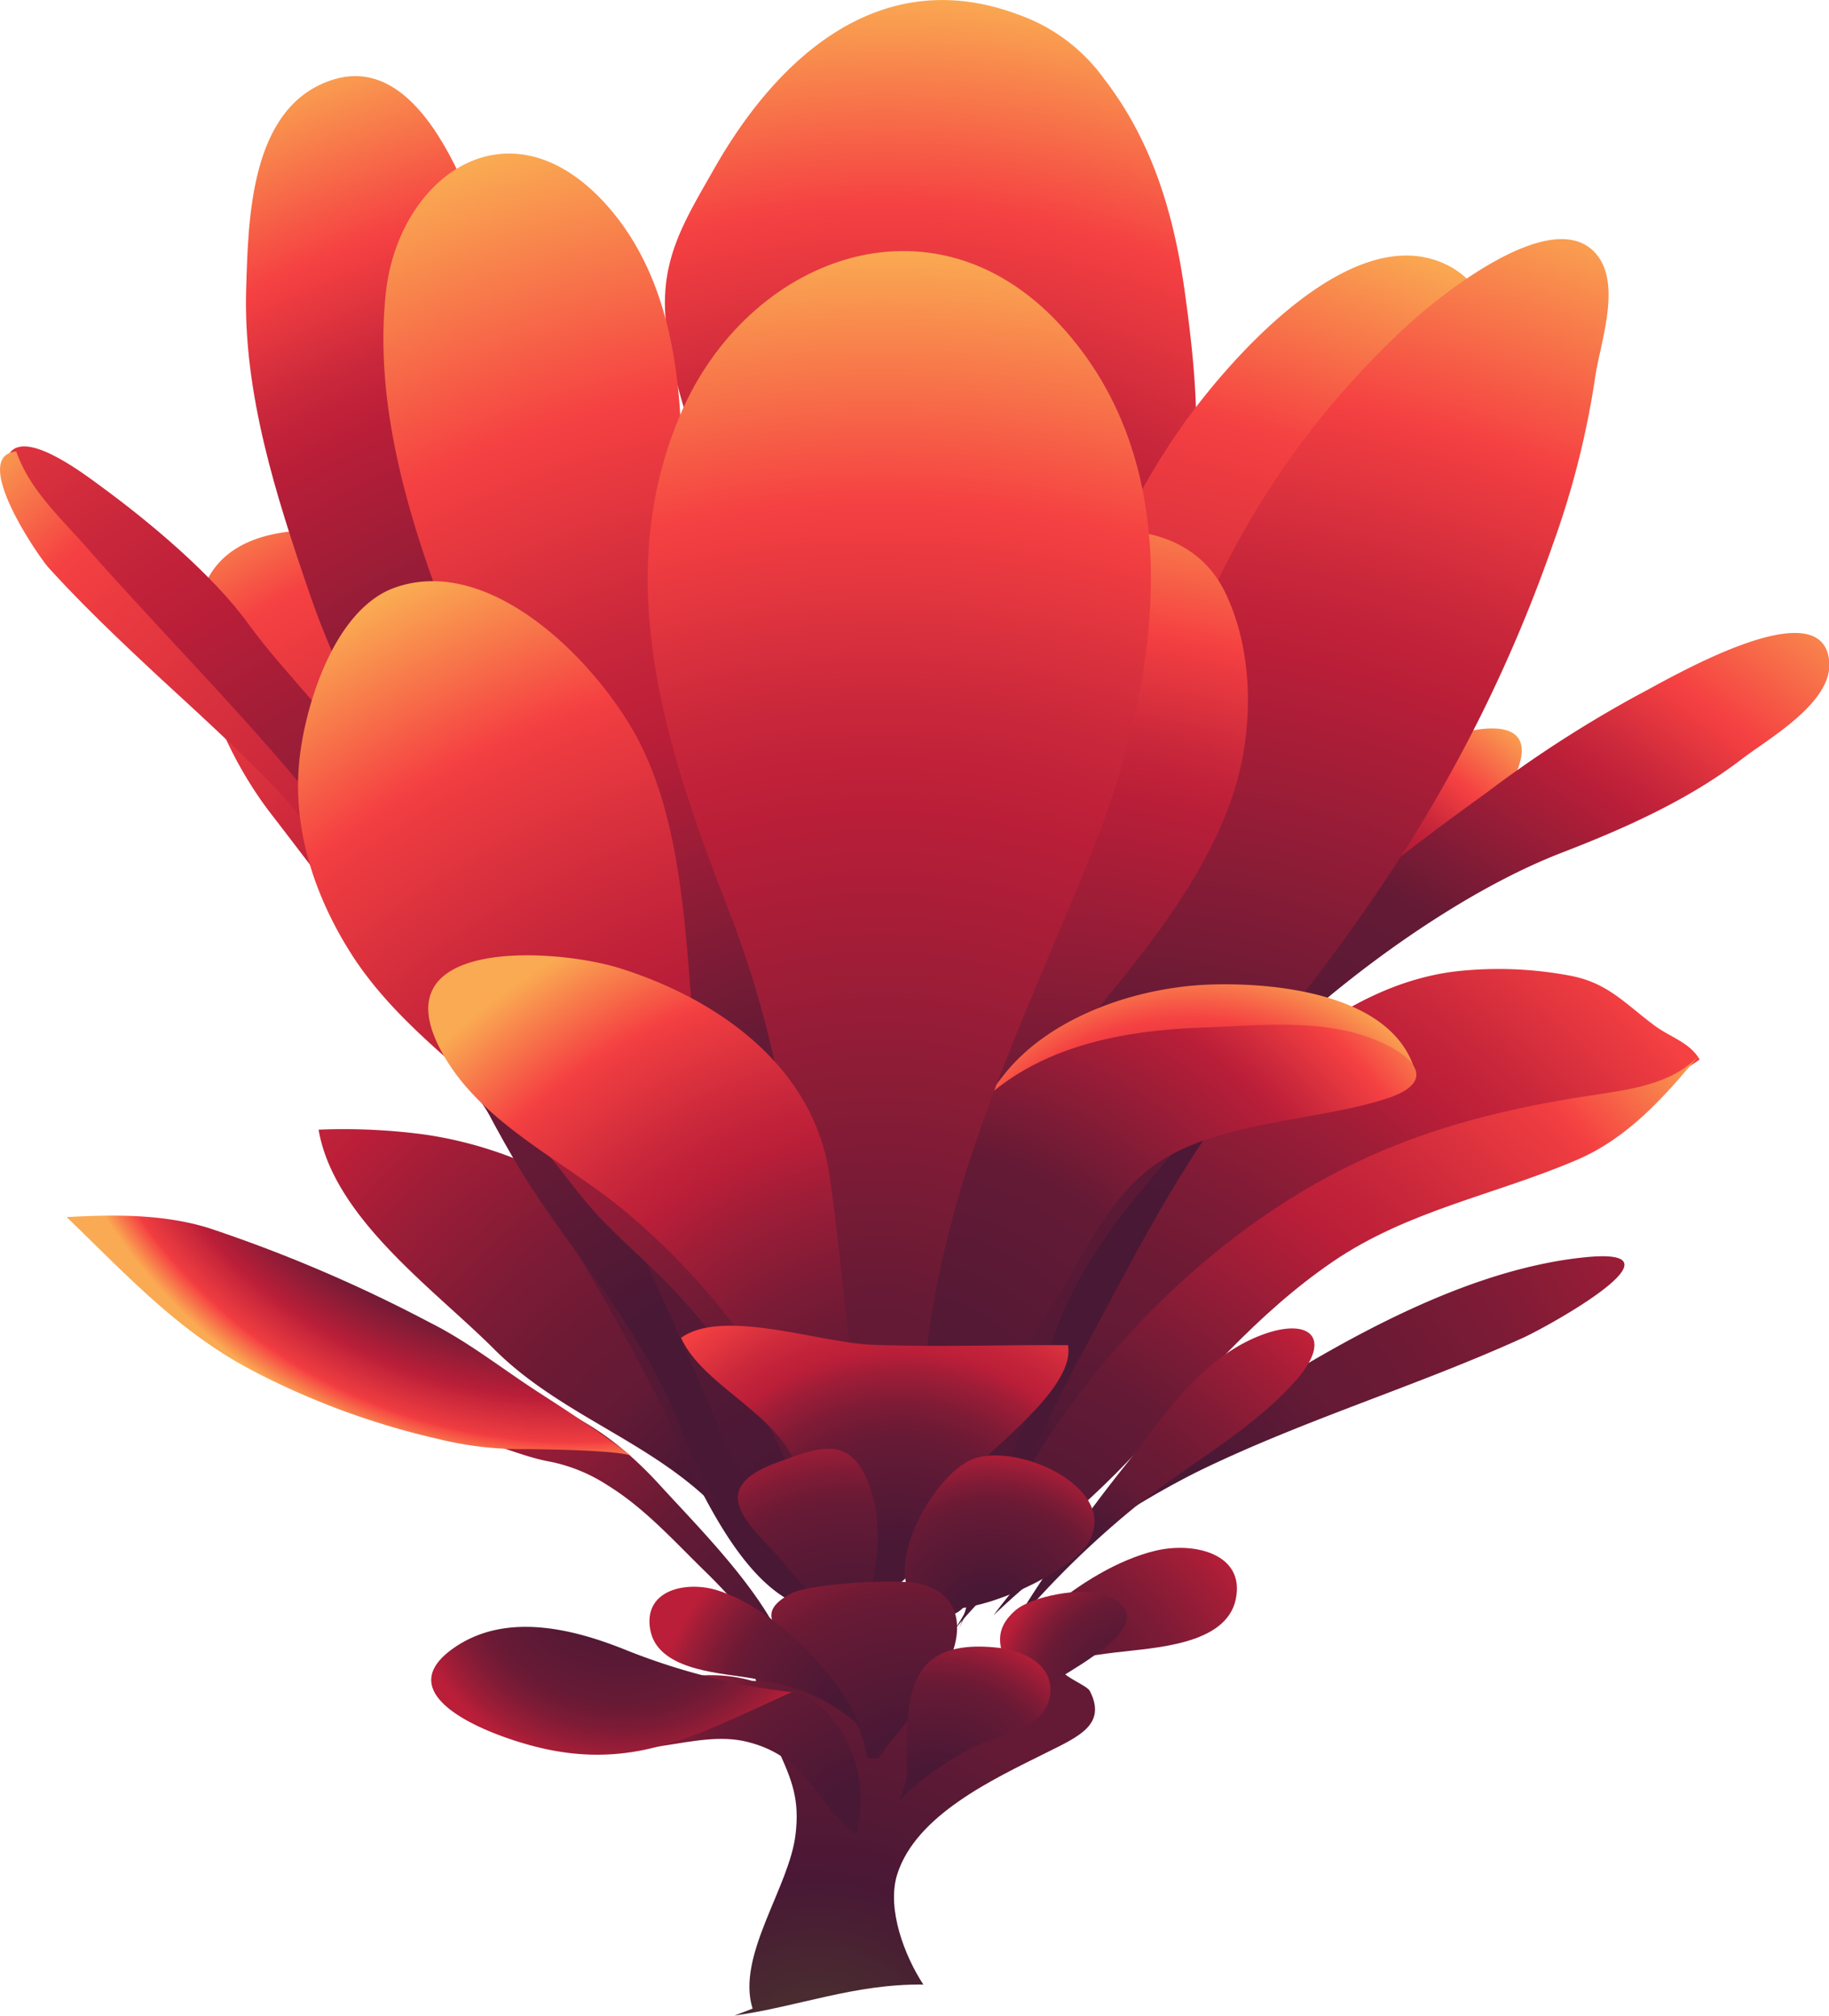
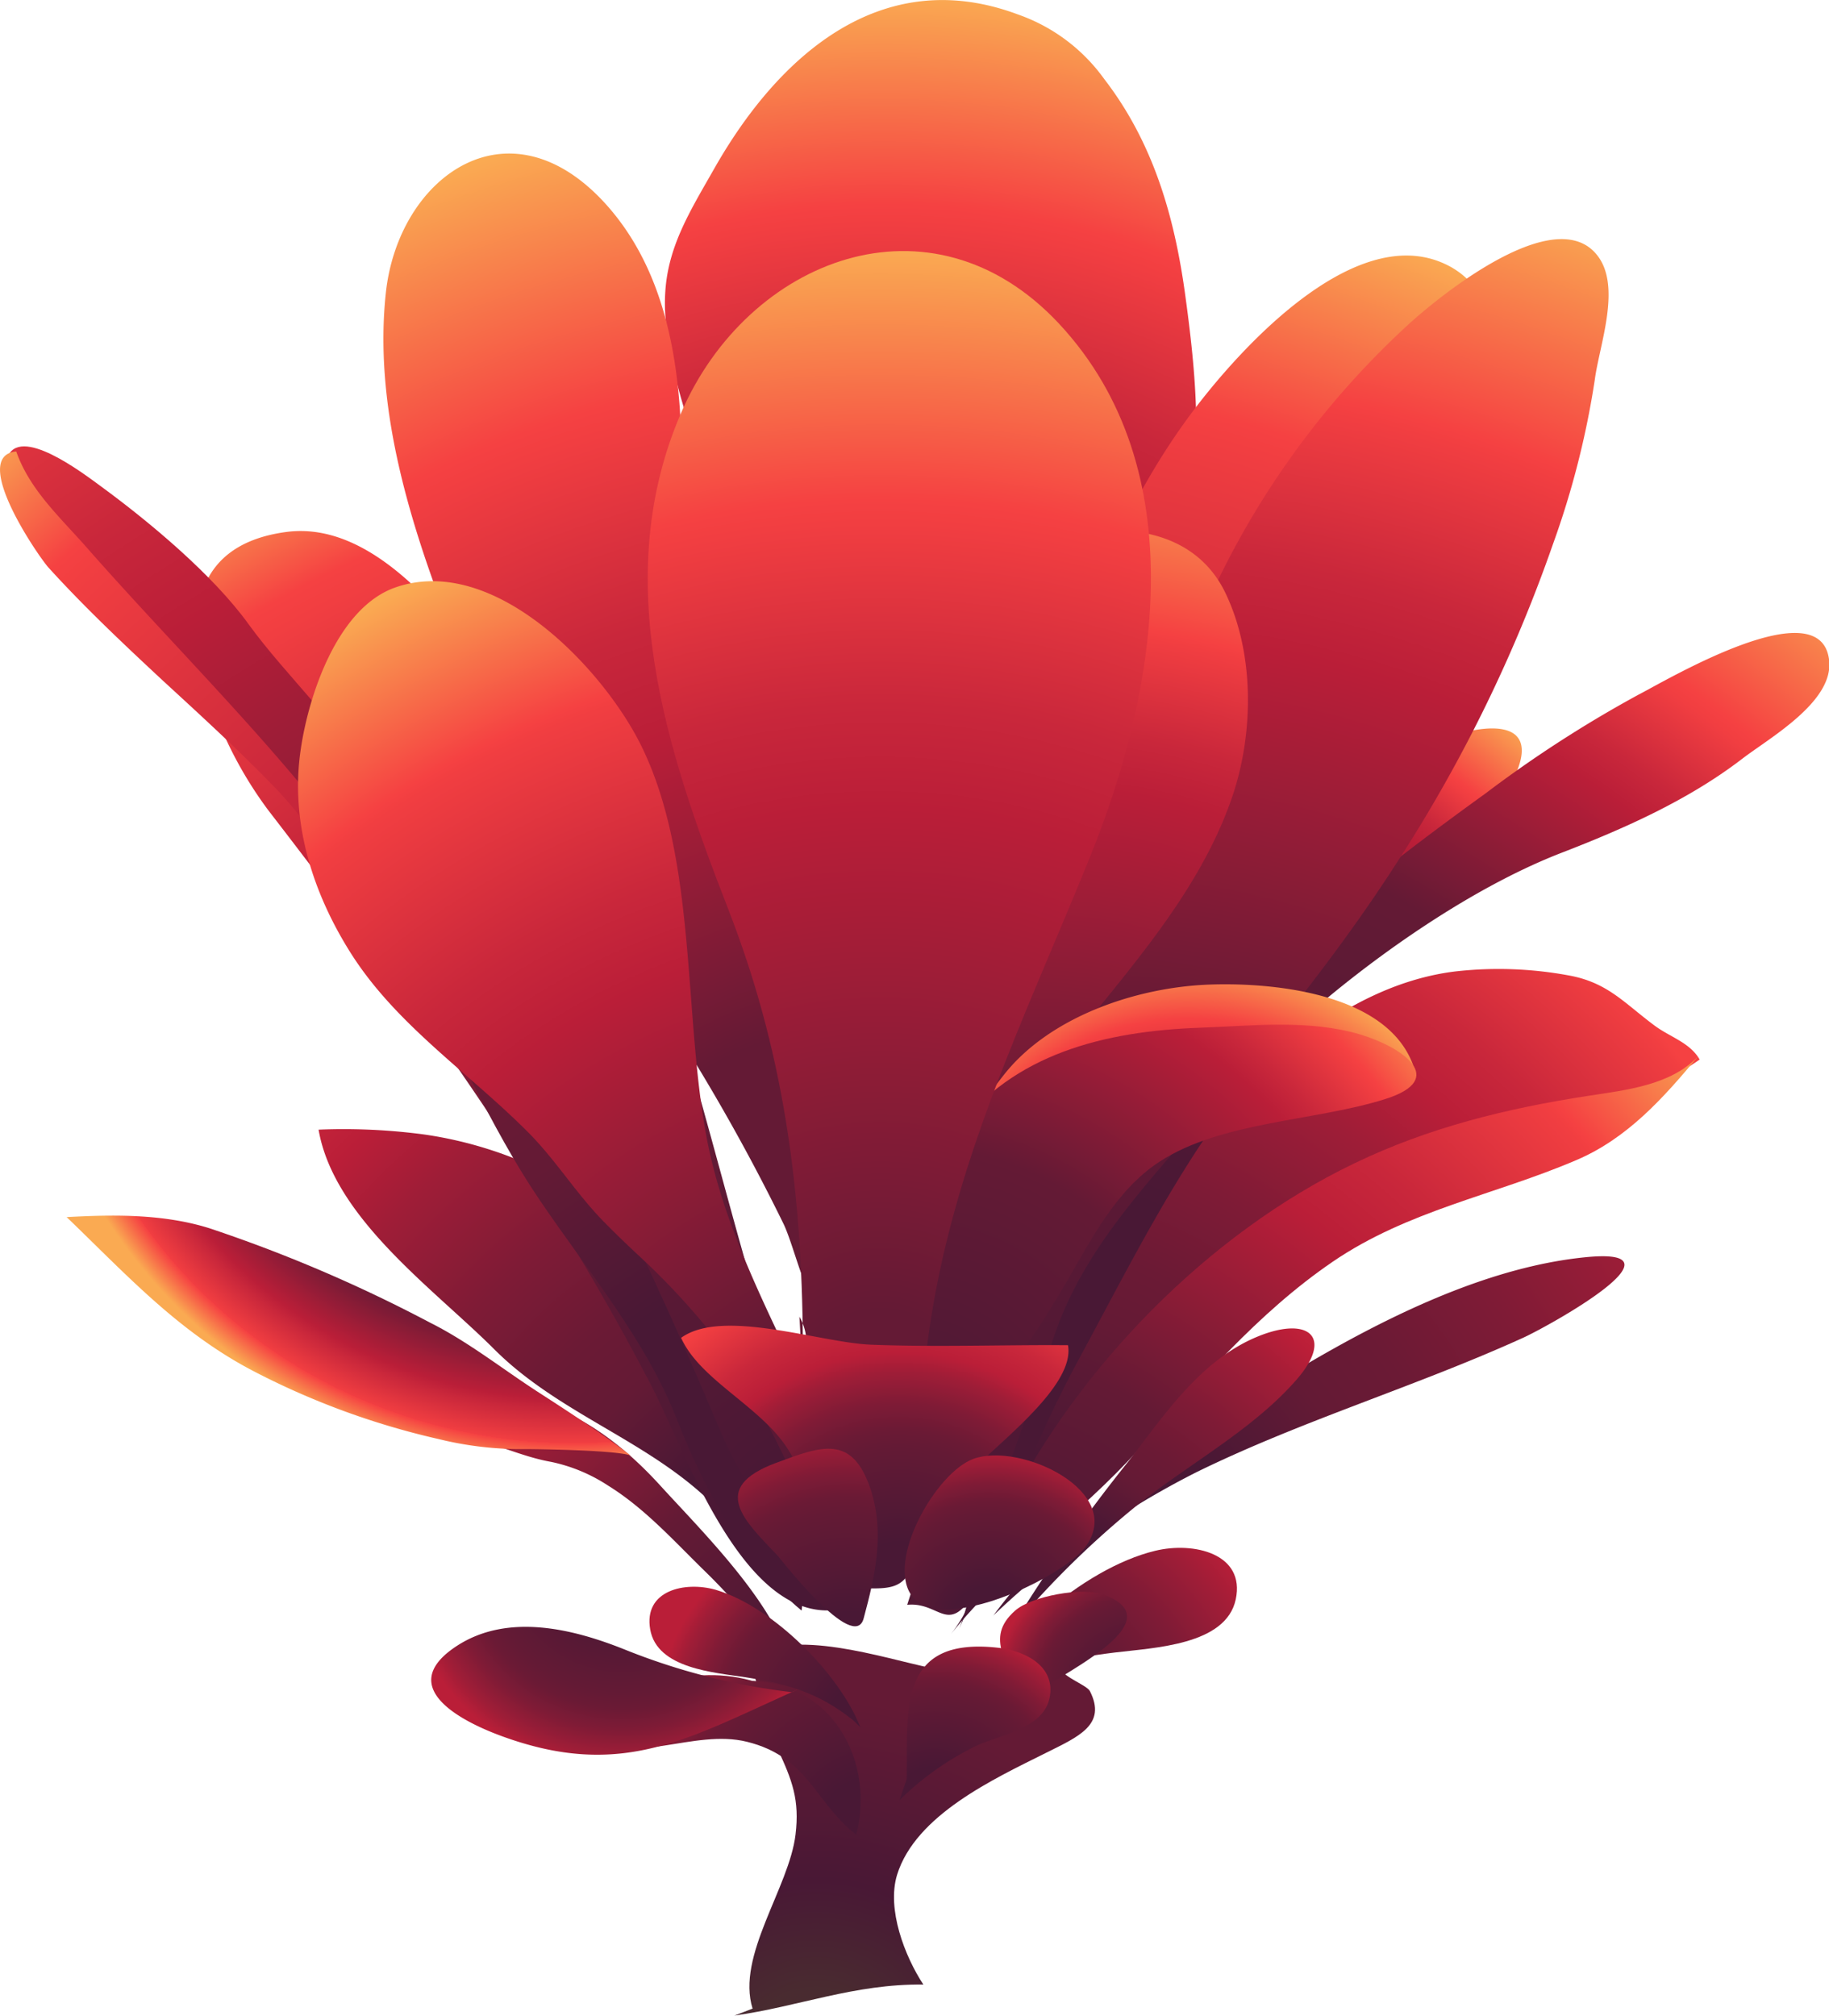
<svg xmlns="http://www.w3.org/2000/svg" xmlns:xlink="http://www.w3.org/1999/xlink" id="Слой_1" data-name="Слой 1" viewBox="0 0 212.94 234.62">
  <defs>
    <style>
      .cls-1 {
        fill: url(#radial-gradient);
      }

      .cls-2 {
        fill: url(#radial-gradient-2);
      }

      .cls-3 {
        fill: url(#radial-gradient-3);
      }

      .cls-4 {
        fill: url(#radial-gradient-4);
      }

      .cls-5 {
        fill: url(#radial-gradient-5);
      }

      .cls-6 {
        fill: url(#radial-gradient-6);
      }

      .cls-7 {
        fill: url(#radial-gradient-7);
      }

      .cls-8 {
        fill: url(#radial-gradient-8);
      }

      .cls-9 {
        fill: url(#radial-gradient-9);
      }

      .cls-10 {
        fill: url(#radial-gradient-10);
      }

      .cls-11 {
        fill: url(#radial-gradient-11);
      }

      .cls-12 {
        fill: url(#radial-gradient-12);
      }

      .cls-13 {
        fill: url(#radial-gradient-13);
      }

      .cls-14 {
        fill: url(#radial-gradient-14);
      }

      .cls-15 {
        fill: url(#radial-gradient-15);
      }

      .cls-16 {
        fill: url(#radial-gradient-16);
      }

      .cls-17 {
        fill: url(#radial-gradient-17);
      }

      .cls-18 {
        fill: url(#radial-gradient-18);
      }

      .cls-19 {
        fill: url(#radial-gradient-19);
      }

      .cls-20 {
        fill: url(#radial-gradient-20);
      }

      .cls-21 {
        fill: url(#radial-gradient-21);
      }

      .cls-22 {
        fill: url(#radial-gradient-22);
      }

      .cls-23 {
        fill: url(#radial-gradient-23);
      }

      .cls-24 {
        fill: url(#radial-gradient-24);
      }

      .cls-25 {
        fill: url(#radial-gradient-25);
      }

      .cls-26 {
        fill: url(#radial-gradient-26);
      }

      .cls-27 {
        fill: url(#radial-gradient-27);
      }

      .cls-28 {
        fill: url(#radial-gradient-28);
      }

      .cls-29 {
        fill: url(#radial-gradient-29);
      }

      .cls-30 {
        fill: url(#radial-gradient-30);
      }

      .cls-31 {
        fill: url(#radial-gradient-31);
      }

      .cls-32 {
        fill: url(#radial-gradient-32);
      }

      .cls-33 {
        fill: url(#radial-gradient-33);
      }

      .cls-34 {
        fill: url(#radial-gradient-34);
      }
    </style>
    <radialGradient id="radial-gradient" cx="1060.65" cy="41.35" r="15.37" gradientTransform="translate(-1693.41 529.46) scale(2.51 2.43)" gradientUnits="userSpaceOnUse">
      <stop offset="0.19" stop-color="#491835" />
      <stop offset="0.46" stop-color="#641a35" />
      <stop offset="0.56" stop-color="#6b1a35" />
      <stop offset="0.71" stop-color="#7f1b36" />
      <stop offset="0.88" stop-color="#9f1d37" />
      <stop offset="1" stop-color="#ba1e38" />
    </radialGradient>
    <radialGradient id="radial-gradient-2" cx="1053.93" cy="33.57" r="40.55" gradientTransform="translate(-1693.41 529.46) scale(2.51 2.43)" gradientUnits="userSpaceOnUse">
      <stop offset="0.21" stop-color="#491835" />
      <stop offset="0.33" stop-color="#641a35" />
      <stop offset="0.41" stop-color="#6b1a35" />
      <stop offset="0.53" stop-color="#7f1b36" />
      <stop offset="0.67" stop-color="#9f1d37" />
      <stop offset="0.76" stop-color="#ba1e38" />
      <stop offset="0.84" stop-color="#c9273b" />
      <stop offset="0.99" stop-color="#f13e41" />
      <stop offset="1" stop-color="#f54142" />
    </radialGradient>
    <radialGradient id="radial-gradient-3" cx="1053.32" cy="55.85" r="17.36" gradientTransform="translate(-1693.41 529.46) scale(2.51 2.43)" gradientUnits="userSpaceOnUse">
      <stop offset="0.2" stop-color="#492b30" />
      <stop offset="0.5" stop-color="#491835" />
      <stop offset="1" stop-color="#641a35" />
    </radialGradient>
    <radialGradient id="radial-gradient-4" cx="1055.43" cy="32.72" r="65.2" gradientTransform="translate(-1693.41 529.46) scale(2.51 2.43)" gradientUnits="userSpaceOnUse">
      <stop offset="0.1" stop-color="#491835" />
      <stop offset="0.35" stop-color="#641a35" />
      <stop offset="0.39" stop-color="#6b1a35" />
      <stop offset="0.46" stop-color="#7f1b36" />
      <stop offset="0.54" stop-color="#9f1d37" />
      <stop offset="0.59" stop-color="#ba1e38" />
      <stop offset="0.67" stop-color="#c9273b" />
      <stop offset="0.81" stop-color="#f13e41" />
      <stop offset="0.83" stop-color="#f54142" />
      <stop offset="0.93" stop-color="#faaa52" />
    </radialGradient>
    <radialGradient id="radial-gradient-5" cx="1054.12" cy="32.6" r="71.76" xlink:href="#radial-gradient-2" />
    <radialGradient id="radial-gradient-6" cx="1042.86" cy="9.12" r="41.86" gradientTransform="translate(-1693.41 529.46) scale(2.51 2.43)" gradientUnits="userSpaceOnUse">
      <stop offset="0.02" stop-color="#491835" />
      <stop offset="0.12" stop-color="#641a35" />
      <stop offset="0.31" stop-color="#ba1e38" />
      <stop offset="0.48" stop-color="#c9273b" />
      <stop offset="0.81" stop-color="#f13e41" />
      <stop offset="0.84" stop-color="#f54142" />
      <stop offset="1" stop-color="#faaa52" />
    </radialGradient>
    <radialGradient id="radial-gradient-7" cx="1063.61" cy="33.63" r="48.22" xlink:href="#radial-gradient-2" />
    <radialGradient id="radial-gradient-8" cx="1056.48" cy="2.85" r="46.07" gradientTransform="translate(-1693.41 529.46) scale(2.51 2.43)" gradientUnits="userSpaceOnUse">
      <stop offset="0.07" stop-color="#641a35" />
      <stop offset="0.51" stop-color="#ba1e38" />
      <stop offset="0.6" stop-color="#c9273b" />
      <stop offset="0.76" stop-color="#f13e41" />
      <stop offset="0.78" stop-color="#f54142" />
      <stop offset="1" stop-color="#faaa52" />
    </radialGradient>
    <radialGradient id="radial-gradient-9" cx="1061.55" cy="33.02" r="40.67" gradientTransform="translate(-1693.41 529.46) scale(2.51 2.43)" gradientUnits="userSpaceOnUse">
      <stop offset="0.16" stop-color="#491835" />
      <stop offset="0.33" stop-color="#641a35" />
      <stop offset="0.41" stop-color="#6b1a35" />
      <stop offset="0.53" stop-color="#7f1b36" />
      <stop offset="0.67" stop-color="#9f1d37" />
      <stop offset="0.76" stop-color="#ba1e38" />
      <stop offset="0.84" stop-color="#c9273b" />
      <stop offset="0.99" stop-color="#f13e41" />
      <stop offset="1" stop-color="#f54142" />
    </radialGradient>
    <radialGradient id="radial-gradient-10" cx="1067.44" cy="13.52" r="29.73" gradientTransform="translate(-1693.41 529.46) scale(2.51 2.43)" gradientUnits="userSpaceOnUse">
      <stop offset="0.02" stop-color="#491835" />
      <stop offset="0.45" stop-color="#641a35" />
      <stop offset="0.71" stop-color="#ba1e38" />
      <stop offset="0.75" stop-color="#c9273b" />
      <stop offset="0.82" stop-color="#f13e41" />
      <stop offset="0.83" stop-color="#f54142" />
      <stop offset="0.96" stop-color="#faaa52" />
    </radialGradient>
    <radialGradient id="radial-gradient-11" cx="1061.46" cy="33.82" r="63.25" gradientTransform="translate(-1693.41 529.46) scale(2.51 2.43)" gradientUnits="userSpaceOnUse">
      <stop offset="0.32" stop-color="#491835" />
      <stop offset="0.61" stop-color="#641a35" />
      <stop offset="0.76" stop-color="#ba1e38" />
      <stop offset="0.79" stop-color="#c9273b" />
      <stop offset="0.85" stop-color="#f13e41" />
      <stop offset="0.86" stop-color="#f54142" />
      <stop offset="1" stop-color="#faaa52" />
    </radialGradient>
    <radialGradient id="radial-gradient-12" cx="1059.69" cy="23.39" r="58.44" gradientTransform="translate(-1693.41 529.46) scale(2.51 2.43)" gradientUnits="userSpaceOnUse">
      <stop offset="0.07" stop-color="#641a35" />
      <stop offset="0.15" stop-color="#6a1a35" />
      <stop offset="0.25" stop-color="#7a1b36" />
      <stop offset="0.37" stop-color="#961c37" />
      <stop offset="0.49" stop-color="#ba1e38" />
      <stop offset="0.6" stop-color="#c9273b" />
      <stop offset="0.8" stop-color="#f13e41" />
      <stop offset="0.82" stop-color="#f54142" />
      <stop offset="1" stop-color="#faaa52" />
    </radialGradient>
    <radialGradient id="radial-gradient-13" cx="1066.16" cy="32.13" r="68.6" gradientTransform="translate(-1693.41 529.46) scale(2.51 2.43)" gradientUnits="userSpaceOnUse">
      <stop offset="0.02" stop-color="#491835" />
      <stop offset="0.38" stop-color="#641a35" />
      <stop offset="0.65" stop-color="#ba1e38" />
      <stop offset="0.71" stop-color="#c9273b" />
      <stop offset="0.82" stop-color="#f13e41" />
      <stop offset="0.83" stop-color="#f54142" />
      <stop offset="1" stop-color="#faaa52" />
    </radialGradient>
    <radialGradient id="radial-gradient-14" cx="1063.44" cy="21.94" r="43.78" gradientTransform="translate(-1693.41 529.46) scale(2.51 2.43)" gradientUnits="userSpaceOnUse">
      <stop offset="0.25" stop-color="#641a35" />
      <stop offset="0.62" stop-color="#ba1e38" />
      <stop offset="0.68" stop-color="#c9273b" />
      <stop offset="0.79" stop-color="#f13e41" />
      <stop offset="0.8" stop-color="#f54142" />
      <stop offset="1" stop-color="#faaa52" />
    </radialGradient>
    <radialGradient id="radial-gradient-15" cx="1070.55" cy="17.4" r="14.73" xlink:href="#radial-gradient-8" />
    <radialGradient id="radial-gradient-16" cx="1057.43" cy="26.02" r="31.87" gradientTransform="translate(-1693.41 529.46) scale(2.51 2.43)" gradientUnits="userSpaceOnUse">
      <stop offset="0" stop-color="#491835" />
      <stop offset="0.44" stop-color="#641a35" />
      <stop offset="0.73" stop-color="#ba1e38" />
      <stop offset="0.77" stop-color="#c9273b" />
      <stop offset="0.86" stop-color="#f13e41" />
      <stop offset="0.87" stop-color="#f54142" />
      <stop offset="1" stop-color="#faaa52" />
    </radialGradient>
    <radialGradient id="radial-gradient-17" cx="1053.34" cy="21.81" r="68.85" xlink:href="#radial-gradient-10" />
    <radialGradient id="radial-gradient-18" cx="1055.98" cy="20.85" r="58.9" gradientTransform="translate(-1693.41 529.46) scale(2.51 2.43)" gradientUnits="userSpaceOnUse">
      <stop offset="0.25" stop-color="#641a35" />
      <stop offset="0.51" stop-color="#ba1e38" />
      <stop offset="0.6" stop-color="#c9273b" />
      <stop offset="0.76" stop-color="#f13e41" />
      <stop offset="0.78" stop-color="#f54142" />
      <stop offset="1" stop-color="#faaa52" />
    </radialGradient>
    <radialGradient id="radial-gradient-19" cx="1056.32" cy="23.69" r="54.67" xlink:href="#radial-gradient-8" />
    <radialGradient id="radial-gradient-20" cx="1057.9" cy="32.16" r="52.52" gradientTransform="translate(-1693.41 529.46) scale(2.51 2.43)" gradientUnits="userSpaceOnUse">
      <stop offset="0.02" stop-color="#491835" />
      <stop offset="0.25" stop-color="#641a35" />
      <stop offset="0.58" stop-color="#ba1e38" />
      <stop offset="0.66" stop-color="#c9273b" />
      <stop offset="0.83" stop-color="#f13e41" />
      <stop offset="0.84" stop-color="#f54142" />
      <stop offset="1" stop-color="#faaa52" />
    </radialGradient>
    <radialGradient id="radial-gradient-21" cx="1057.48" cy="29.58" r="31.13" gradientTransform="translate(-1693.41 529.46) scale(2.51 2.43)" gradientUnits="userSpaceOnUse">
      <stop offset="0.22" stop-color="#641a35" />
      <stop offset="0.29" stop-color="#6b1a35" />
      <stop offset="0.39" stop-color="#7f1b36" />
      <stop offset="0.51" stop-color="#9f1d37" />
      <stop offset="0.59" stop-color="#ba1e38" />
      <stop offset="0.67" stop-color="#c9273b" />
      <stop offset="0.83" stop-color="#f13e41" />
      <stop offset="0.84" stop-color="#f54142" />
      <stop offset="1" stop-color="#faaa52" />
    </radialGradient>
    <radialGradient id="radial-gradient-22" cx="1052.84" cy="36.42" r="20.67" gradientTransform="translate(-1693.41 529.46) scale(2.51 2.43)" gradientUnits="userSpaceOnUse">
      <stop offset="0.02" stop-color="#491835" />
      <stop offset="0.43" stop-color="#641a35" />
      <stop offset="1" stop-color="#ba1e38" />
    </radialGradient>
    <radialGradient id="radial-gradient-23" cx="1042.09" cy="2.01" r="26.32" gradientTransform="translate(-1693.41 529.46) scale(2.51 2.43)" gradientUnits="userSpaceOnUse">
      <stop offset="0.02" stop-color="#491835" />
      <stop offset="0.72" stop-color="#641a35" />
      <stop offset="0.84" stop-color="#ba1e38" />
      <stop offset="0.86" stop-color="#c9273b" />
      <stop offset="0.92" stop-color="#f13e41" />
      <stop offset="0.92" stop-color="#f54142" />
      <stop offset="0.97" stop-color="#faaa52" />
    </radialGradient>
    <radialGradient id="radial-gradient-24" cx="1060.83" cy="35.14" r="43.79" gradientTransform="translate(-1693.41 529.46) scale(2.51 2.43)" gradientUnits="userSpaceOnUse">
      <stop offset="0.07" stop-color="#491835" />
      <stop offset="0.3" stop-color="#641a35" />
      <stop offset="0.57" stop-color="#ba1e38" />
      <stop offset="0.66" stop-color="#c9273b" />
      <stop offset="0.83" stop-color="#f13e41" />
      <stop offset="0.84" stop-color="#f54142" />
      <stop offset="1" stop-color="#faaa52" />
    </radialGradient>
    <radialGradient id="radial-gradient-25" cx="1063.69" cy="34.52" r="23.33" xlink:href="#radial-gradient-2" />
    <radialGradient id="radial-gradient-26" cx="1057.15" cy="32.85" r="18.57" xlink:href="#radial-gradient-4" />
    <radialGradient id="radial-gradient-27" cx="1054.93" cy="36.75" r="11.42" gradientTransform="translate(-1693.41 529.46) scale(2.51 2.43)" gradientUnits="userSpaceOnUse">
      <stop offset="0.21" stop-color="#491835" />
      <stop offset="0.63" stop-color="#641a35" />
      <stop offset="0.7" stop-color="#6b1a35" />
      <stop offset="0.8" stop-color="#7f1b36" />
      <stop offset="0.92" stop-color="#9f1d37" />
      <stop offset="1" stop-color="#ba1e38" />
    </radialGradient>
    <radialGradient id="radial-gradient-28" cx="1061.32" cy="34.85" r="8.36" xlink:href="#radial-gradient-27" />
    <radialGradient id="radial-gradient-29" cx="1057.96" cy="43.06" r="13.72" xlink:href="#radial-gradient-27" />
    <radialGradient id="radial-gradient-30" cx="1055.98" cy="39.68" r="10.08" xlink:href="#radial-gradient-27" />
    <radialGradient id="radial-gradient-31" cx="1068.43" cy="38.39" r="6.95" xlink:href="#radial-gradient-27" />
    <radialGradient id="radial-gradient-32" cx="1058.82" cy="43.52" r="8.49" xlink:href="#radial-gradient-27" />
    <radialGradient id="radial-gradient-33" cx="1056.15" cy="44.85" r="12.72" xlink:href="#radial-gradient-27" />
    <radialGradient id="radial-gradient-34" cx="1044.32" cy="31.85" r="10.14" xlink:href="#radial-gradient-27" />
  </defs>
  <title>342</title>
  <g>
    <path class="cls-1" d="M968.28,623.93c3.19-7.12,13.09-16.15,21.65-18.22,4.49-1.09,10.52.33,9.38,5.66s-9.5,5.62-14.07,6.18c-6.26.77-10.8,1.89-15.89,5.46Z" transform="translate(-855.44 -425.2)" />
    <path class="cls-2" d="M938.46,579.7c-5.43-5.46-8-11.17-14.86-15.4a46.79,46.79,0,0,0-18.86-7.06,71.16,71.16,0,0,0-12.21-.55C894.3,567,906,575.26,913,582.27c8.33,8.32,20.15,11.2,27.62,20.43,2.71,3.34,5.55,6.68,8.15,9.95,1.71-14.16-7.27-29.4-16.13-39.83Z" transform="translate(-855.44 -425.2)" />
    <path class="cls-3" d="M943.06,659c-1.93-6.15,4.27-14.08,5-20.27.48-4-.36-6.27-2.11-10s-1.93-6.9-3.4-10.57c5.27-3.52,15.54,0,21.36,1.21,2.86.58,6.68,2.06,9.55.89,3.27-1.35,2.85-4.16,4.58-6.91,0,1.59-.13,4.64.71,6,.69,1.16,3.21,2,3.58,2.69,2,3.93-1.35,5.31-5.15,7.21-6,3-15.14,7.2-17.3,14.18-1.22,4,.9,9.48,3.06,12.77-8-.1-14.6,2.58-22,3.61Z" transform="translate(-855.44 -425.2)" />
    <path class="cls-4" d="M880.27,507.65a46.48,46.48,0,0,0,6.41,11.87c16.43,21.3,32.34,43.34,44.67,67.12,3.87,7.47,10.33,26.58,20.85,26,1.18-9.78-3.93-20.79-6.83-30-3.58-11.31-6.41-22.81-9.72-34.19-3.56-12.24-8.75-24.27-16.33-34.7-6.29-8.66-17.27-28.3-30.47-26.64C876.87,488.66,877,498.66,880.27,507.65Z" transform="translate(-855.44 -425.2)" />
    <path class="cls-5" d="M898.75,516.16c-3.46-6.29-10-12.28-14.36-18.29-4.11-5.71-11.48-11.88-17.28-16.12-1.94-1.42-9.49-7.21-10.85-3.2-.84,2.48,3.14,5.69,4.46,7.31,1.79,2.21,3.38,4.55,5.16,6.76,7.28,9.05,15.76,17,23.3,25.83,2,2.31,3.52,4.93,5.7,7.1,3.81,3.79,5.94,7.53,8.51,12.14,5,8.86,9.07,18.58,14.75,27s12.46,16.38,16.13,25.78c3.12,8,7.69,16.53,14.48,22.19-1.26-8.49-6.3-13.43-9.42-20.83-4-9.47-8.23-19.11-12.91-28.29-7.48-14.66-15.27-28.15-25.06-41.39-3.22-4.35-5.76-11.29-10.14-14.49Z" transform="translate(-855.44 -425.2)" />
    <path class="cls-6" d="M874.44,504.46c4.35,4,8.73,8,12.85,12.25,3.35,3.43,5.9,7.42,9.11,11,1.89,2.1,3.94,4.36,5.62,6.62s2.58,4.5,4.85,6.09a84.63,84.63,0,0,0-4.93-8.27c-9.87-15.84-24.13-29.25-36.44-43.26-3.08-3.5-6.61-6.68-8.17-11.14-5.47.51,2.57,12.2,3.75,13.51C865.28,495.89,869.85,500.19,874.44,504.46Z" transform="translate(-855.44 -425.2)" />
    <path class="cls-7" d="M971.06,613.29c6.63-9,15.44-15.85,24.82-22,12.5-8.15,28.65-18.17,44.05-19.74,12.54-1.29-4,7.91-7.13,9.35-12.46,5.67-25.7,9.61-38,15.63a99.07,99.07,0,0,0-23.74,16.74Z" transform="translate(-855.44 -425.2)" />
    <path class="cls-8" d="M932.9,459.11c.35-5.33,2.91-9.39,5.71-14.31,7.16-12.61,19.14-24,35.39-17.9a20.81,20.81,0,0,1,10,7.5c5.69,7.38,8.15,15.92,9.4,24.93,1.68,12.17,3.23,28-5.3,38.11-6.29,7.48-14,13.63-19.52,21.82a36.92,36.92,0,0,0-5.91,15.1c-.52,4.27.76,8.72-.49,12.92-3.39-.78-7.5-.76-11.14-.83.21-6.27-1.21-12.76-1.65-18.93-.92-13.16-5-26-8.86-38.72-2.71-8.84-6.92-17.6-7.63-26.9A20.07,20.07,0,0,1,932.9,459.11Z" transform="translate(-855.44 -425.2)" />
    <path class="cls-9" d="M969.18,608.73c5.1-17.93,12.11-35.84,24.79-50.12,7.88-8.87,18.33-18.81,30.93-20.34a44.88,44.88,0,0,1,13.19.47c4.48.81,6.4,3.16,9.92,5.79,1.82,1.38,4.17,2,5.31,4-6.07,4.26-10.92,4.92-18.06,7.18-6.5,2.07-12.46,5.13-18.59,8s-13.24,5.81-18.49,10.18c-9.21,7.66-18.86,16.88-24.49,27.42-1.45,2.72-2.51,6.74-5.14,8.59Z" transform="translate(-855.44 -425.2)" />
    <path class="cls-10" d="M1013,530.72a153.28,153.28,0,0,0-16.8,15.5c-4.9,5.39-8.76,11.55-12.79,17.55-1.48-3.27,2.4-10.52,4.06-13.43,2.88-5,6.12-9.94,9-15,5-8.58,15.73-17.69,24.31-22.88,3.62-2.19,14.64-5.32,11.16,2.77-1.65,3.84-6.1,5.49-9.19,8S1016.13,528.12,1013,530.72Z" transform="translate(-855.44 -425.2)" />
    <path class="cls-11" d="M1046.2,506.06a141.65,141.65,0,0,0-17.79,11.48c-10.63,7.68-20.34,15.15-29.26,24.85a146.68,146.68,0,0,0-14.47,18.43c-7.7,11.69-11.46,24.47-14.48,37.86-1.21,5.35-1.07,11-3.08,16.1,4.59-10.45,8.56-21.54,14-31.51,8-14.76,15.8-31.17,29.16-42.16,7.61-6.27,17.57-13,26.92-16.63,7.36-2.84,14.86-6.17,21.13-11,3.16-2.41,10.45-6.52,10.08-11.26C1067.68,493.47,1049.32,504.47,1046.2,506.06Z" transform="translate(-855.44 -425.2)" />
    <path class="cls-12" d="M981.35,560c-1.24,1.9-14.13,28.29-11.91,28.66a87.77,87.77,0,0,0-10.88-1.22,96.57,96.57,0,0,0,7-22.43c3.59-19.64,5.93-38.66,12.3-57.76,3.88-11.61,8.51-23.29,15.82-33.32,5.41-7.42,19.2-23.05,30-18,6.23,2.89,6.52,10.6,5.91,16.38-1.79,17-10.22,35.56-19.16,50.19C1002.21,536,990.05,546.76,981.35,560Z" transform="translate(-855.44 -425.2)" />
    <path class="cls-13" d="M961.06,612c3-9.31,6.13-18.6,9.19-27.89,5.91-17.9,9.92-36,14.5-54.16a223.76,223.76,0,0,1,11.59-35.29,98.82,98.82,0,0,1,23.31-31.91c3.77-3.39,16.85-13.93,21.71-7.88,2.93,3.63.28,10.48-.25,14.55a100.76,100.76,0,0,1-4.88,19.15,171.46,171.46,0,0,1-17.81,36.49c-6.67,10.48-14.54,20.17-22.51,29.74-7.06,8.48-14.48,15.83-17.94,26.51-1.65,5.12-3.59,10.17-5.34,15.26-1.37,4-2,12.21-4.75,15.44C965.52,614.76,964.44,611.67,961.06,612Z" transform="translate(-855.44 -425.2)" />
    <path class="cls-14" d="M998,494c3.49,7.05,3.42,16.33,1,23.65-5.63,16.91-21.69,28.92-29.69,44.7-3.71,7.32-5.33,15.3-7,23.23-1.29-2.46-5.47-2.53-8.2-2.24,3.41-8.34.23-18.45-.18-27.08a171.34,171.34,0,0,1,1.36-30.62c1.41-10.2,4.83-23.49,12.16-31.31S992.37,482.77,998,494Z" transform="translate(-855.44 -425.2)" />
    <g>
      <path class="cls-15" d="M996.93,549.28a94.5,94.5,0,0,1,13.32-1.33c1.51-.06,9.49.25,10,2.16-2.36-9.12-16-10.57-23.86-10.31-8.52.27-18.64,3.69-24,10.42a43.2,43.2,0,0,0-6.91,12.35c5.37-3.16,9.82-7,15.83-9.19A95.56,95.56,0,0,1,996.93,549.28Z" transform="translate(-855.44 -425.2)" />
      <path class="cls-16" d="M966.67,556.83c6.77-9,17.38-11.59,28.4-12,6.1-.22,12.85-1,18.79.8,4.75,1.43,10.31,5.16,2.82,7.51-8.16,2.57-19,2.57-26.23,7.27-5.18,3.38-8,9.18-11,14.28S966,597.24,957.9,593.88c-9.58-4,5.29-29.52,8.11-35.09l1.6-3.18Z" transform="translate(-855.44 -425.2)" />
    </g>
-     <path class="cls-17" d="M929,509.16l-1-3.91c-4-15-8.92-29.88-13.68-44.66-2.45-7.64-8.36-30.27-20.47-26-9.33,3.26-9.5,16.2-9.75,24.23-.37,12.14,3.49,24.16,7.41,35.54,4.87,14.16,12.48,25.59,22.35,36.8,7.62,8.66,15.39,17.58,21.73,27.11,3.06,4.61,6,8.81,8.17,13.91s3.53,9.17,9.79,9.83c-3.08-11-7.43-21.64-12-32.27C935.85,536.51,932.63,522.9,929,509.16Z" transform="translate(-855.44 -425.2)" />
    <path class="cls-18" d="M933.82,544.78a233.51,233.51,0,0,1,12.84,22.87c1.29,2.69,2.74,9.53,5,11.39,1.12.92,8.26,1.11,7.75-.94A126.19,126.19,0,0,0,949,550c-10.53-20.65-15.55-39.55-14.43-62.66.63-12.9.62-28.51-8.92-38.73-11.26-12-23.86-2.68-25.29,10.69-1.37,12.75,2.49,25.77,7,37.6C913.89,514,924.09,529.29,933.82,544.78Z" transform="translate(-855.44 -425.2)" />
    <path class="cls-19" d="M948.91,585.36c.16-19.16-1.67-36.35-8.69-54.35-7.19-18.46-13.83-38.46-5.48-57.76,7.75-17.93,29.1-26.32,44-10.37,15.84,17,11.46,42.65,3.63,62-7.61,18.83-16.14,35.81-18.88,56.12-.3,2.23-.57,4.47-.83,6.71-4.92.77-9.58,3.26-14.51,3.23-.5-4.13,2.63-8.63.36-12.48Z" transform="translate(-855.44 -425.2)" />
    <path class="cls-20" d="M929.5,571.07a84.28,84.28,0,0,1,7.84,8.2c4.85,6.13,8.52,13.34,11.63,20.41a55.91,55.91,0,0,1,3.88,11.39c-.32-1.59,4.85-3.05,5.82-3.11-.7-8.36-6.26-13.93-9.71-21.34-4.33-9.27-9.16-18.47-11.16-28.55-2.85-14.4-1.13-32.76-7.72-46.1-4.4-8.9-17.1-22.41-28.62-18.39-6.76,2.37-10.1,12.63-11,18.81-1.27,8.44,1.36,16.76,5.92,23.91,5.3,8.27,13.62,13.75,20.49,20.64,3.34,3.33,5.71,7.32,9.11,10.71C927.11,568.8,928.3,569.94,929.5,571.07Z" transform="translate(-855.44 -425.2)" />
-     <path class="cls-21" d="M952,561.9c2,13.68,2.42,27.37,5.93,40.87-5,2.81-7.34-6.79-9.16-10.58a80.31,80.31,0,0,0-19.39-25c-7.4-6.61-17.82-10.8-22.6-19.71-7.13-13.26,13.42-11.93,20.91-9.55C939.33,541.61,950.14,549.5,952,561.9Z" transform="translate(-855.44 -425.2)" />
    <path class="cls-22" d="M908.69,586.65c-3.35-.14-8.2-.78-11.37.4.83,1.37,2.67,1.94,4.07,2.64a53.31,53.31,0,0,0,10,3.26c2.83.75,5.37,1.91,8.21,2.41a19.26,19.26,0,0,1,6.65,2.77c4.29,2.66,7.72,6.51,11.3,10s6.7,7.33,10,11.21c-1.64-7.25-10.14-15.64-15.17-21.15C925.85,591,918.73,587,908.69,586.65Z" transform="translate(-855.44 -425.2)" />
    <path class="cls-23" d="M917.52,586.86c-3.94-2.59-7.73-5.56-12-7.7a170.23,170.23,0,0,0-25.72-11c-5.32-1.66-11.07-1.6-16.6-1.29,7,6.73,13.07,13.43,21.89,18a89.82,89.82,0,0,0,21.43,7.84,40.11,40.11,0,0,0,10.21,1.16c1.26,0,11.81.15,12.28.87-3.29-2.58-7.87-5.54-11.19-7.68A3.39,3.39,0,0,0,917.52,586.86Z" transform="translate(-855.44 -425.2)" />
    <path class="cls-24" d="M972.7,600.78c-2.33,4.63-3.28,10.53-6.54,14.61,6.22-7.78,15.05-13.92,21.78-21.4,7-7.78,13.88-15.93,22.65-21.92s18.84-7.75,28.41-11.85c5.94-2.54,10.14-7.26,14.15-12.08-3.13,3.38-8.42,3.94-12.77,4.61-9.53,1.46-18.61,3.69-27.28,7.87C996,568.84,981,584.38,972.7,600.78Z" transform="translate(-855.44 -425.2)" />
    <path class="cls-25" d="M972.94,615.11a184.46,184.46,0,0,1,13.86-19.79c4.17-5.39,8.48-11.9,15.17-14.59,5.8-2.34,8.78.06,4.42,5.06-5.23,6-12.93,10-19.1,15.06a106.84,106.84,0,0,0-14.35,14.26Z" transform="translate(-855.44 -425.2)" />
    <path class="cls-26" d="M954.34,610.46c-.51-5-4.39-12-7.08-16.43-3.1-5.07-10.3-8.13-12.52-13.11,4.82-3.48,16.13.56,22.09.8,7.71.3,15.45,0,22.95.06.9,5-9.12,12.07-12.27,15.72a29.53,29.53,0,0,0-4.81,8.11c-2,4.25-2.29,4.75-7.88,4.38.15-.77-.4-1.22-.48-1.56Z" transform="translate(-855.44 -425.2)" />
    <path class="cls-27" d="M945.81,595.47c5.25-1.94,8.85-3.38,11,3.11,1.66,5.14.5,10.1-.82,15-1.1,4.13-9.75-7-9.94-7.22C942.15,602.24,937.89,598.41,945.81,595.47Z" transform="translate(-855.44 -425.2)" />
    <path class="cls-28" d="M974.67,610.08c-5.06,2.35-11.18,3.7-13.15.77-2.84-4.21,2.93-14.26,7.25-15.84,5.46-2,17.84,3.83,13,10.31C980.64,606.75,977.86,608.61,974.67,610.08Z" transform="translate(-855.44 -425.2)" />
-     <path class="cls-29" d="M956.43,629.88a20.33,20.33,0,0,0-6.49-11.47c-2.92-2.67-7.57-5.09-2.3-7.77,2.17-1.11,11.87-1.63,14.39-1.18,5.14.91,5.8,5.16,3.77,9.35-1.87,3.85-5.64,7.52-8.11,11.07Z" transform="translate(-855.44 -425.2)" />
    <path class="cls-30" d="M955.6,626.24c-2.4-6.14-10.09-14-16.87-16-3.55-1-8.39.07-7.59,4.63s7.45,5,11.08,5.56c5,.79,8.57,1.83,12.54,5Z" transform="translate(-855.44 -425.2)" />
    <path class="cls-31" d="M973.57,623c-.26-4.26-3.72-7,.06-10.33,1.93-1.7,7.82-2.75,10.23-1.88,8.85,3.17-5.89,9.71-9,12.21Z" transform="translate(-855.44 -425.2)" />
    <path class="cls-32" d="M961,632.31c.14-7.9-1.18-16.61,10.59-15.32,3,.33,6.71,2,6.07,5.71s-5.74,4.39-8.55,5.71a33.71,33.71,0,0,0-8.95,6.33Z" transform="translate(-855.44 -425.2)" />
    <path class="cls-33" d="M940.13,621c11.21-1.54,17.39,8.33,15,17.77-4.84-3.79-5.59-9.07-12.73-10.83-6.2-1.53-13.19,2.87-18.9-.45,3.84-6.06,12.88-8.8,20-6.49Z" transform="translate(-855.44 -425.2)" />
    <path class="cls-34" d="M948.49,621.78c-12.77,5.65-20.54,10.75-34.86,5.42-5.35-2-12-5.94-4.89-10.49,5.91-3.76,13.41-1.91,19.35.46a75.75,75.75,0,0,0,19.56,5Z" transform="translate(-855.44 -425.2)" />
  </g>
</svg>